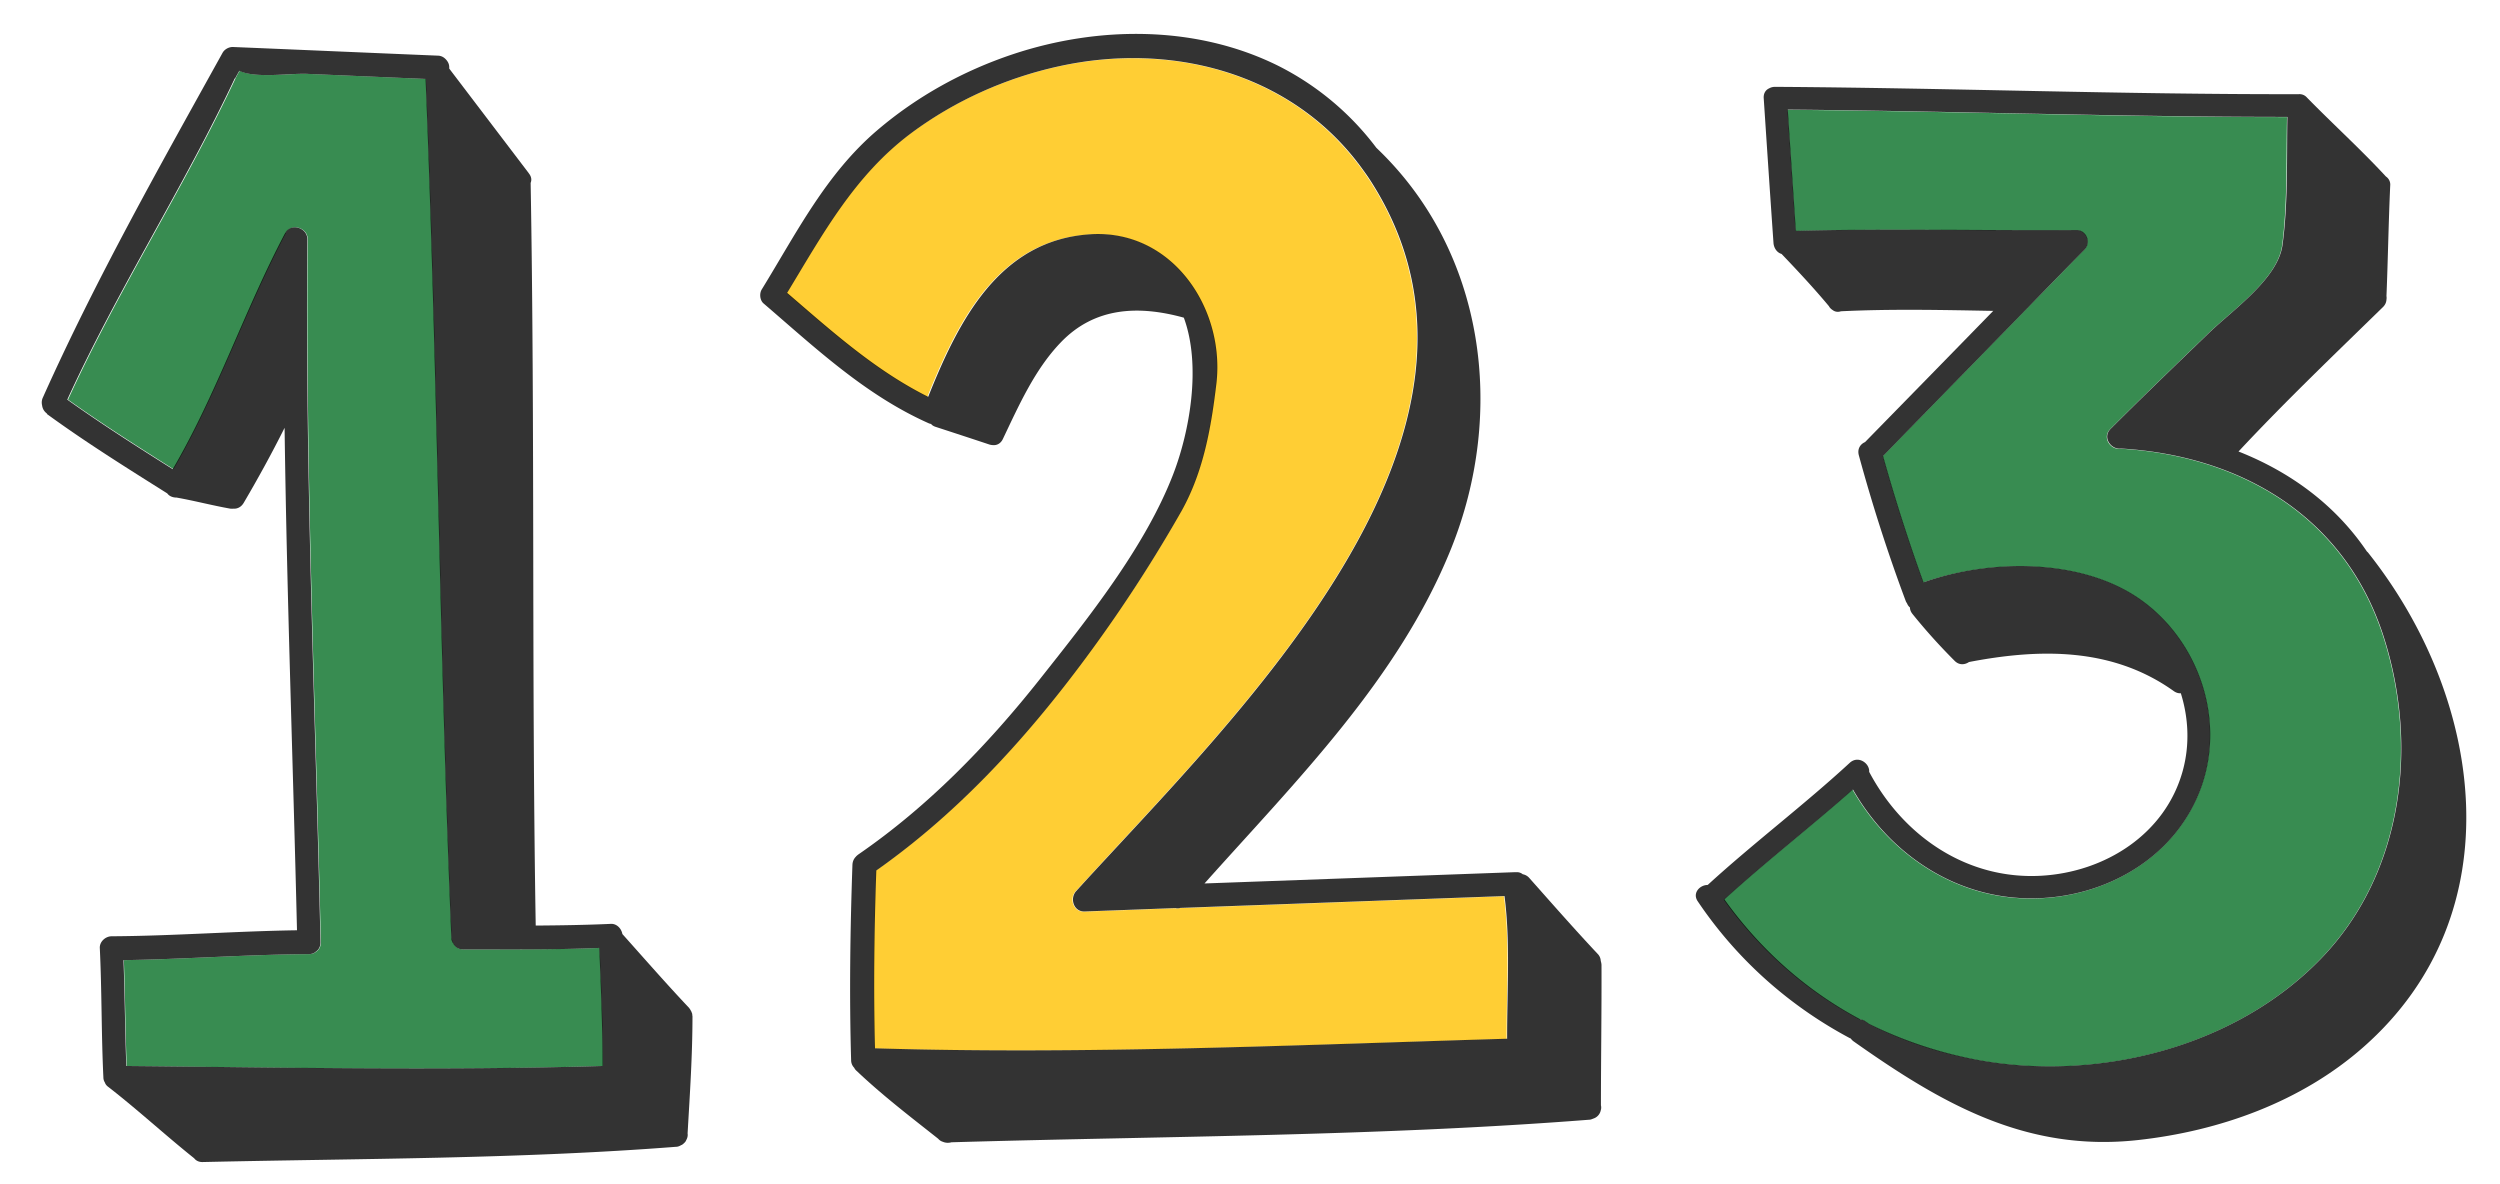
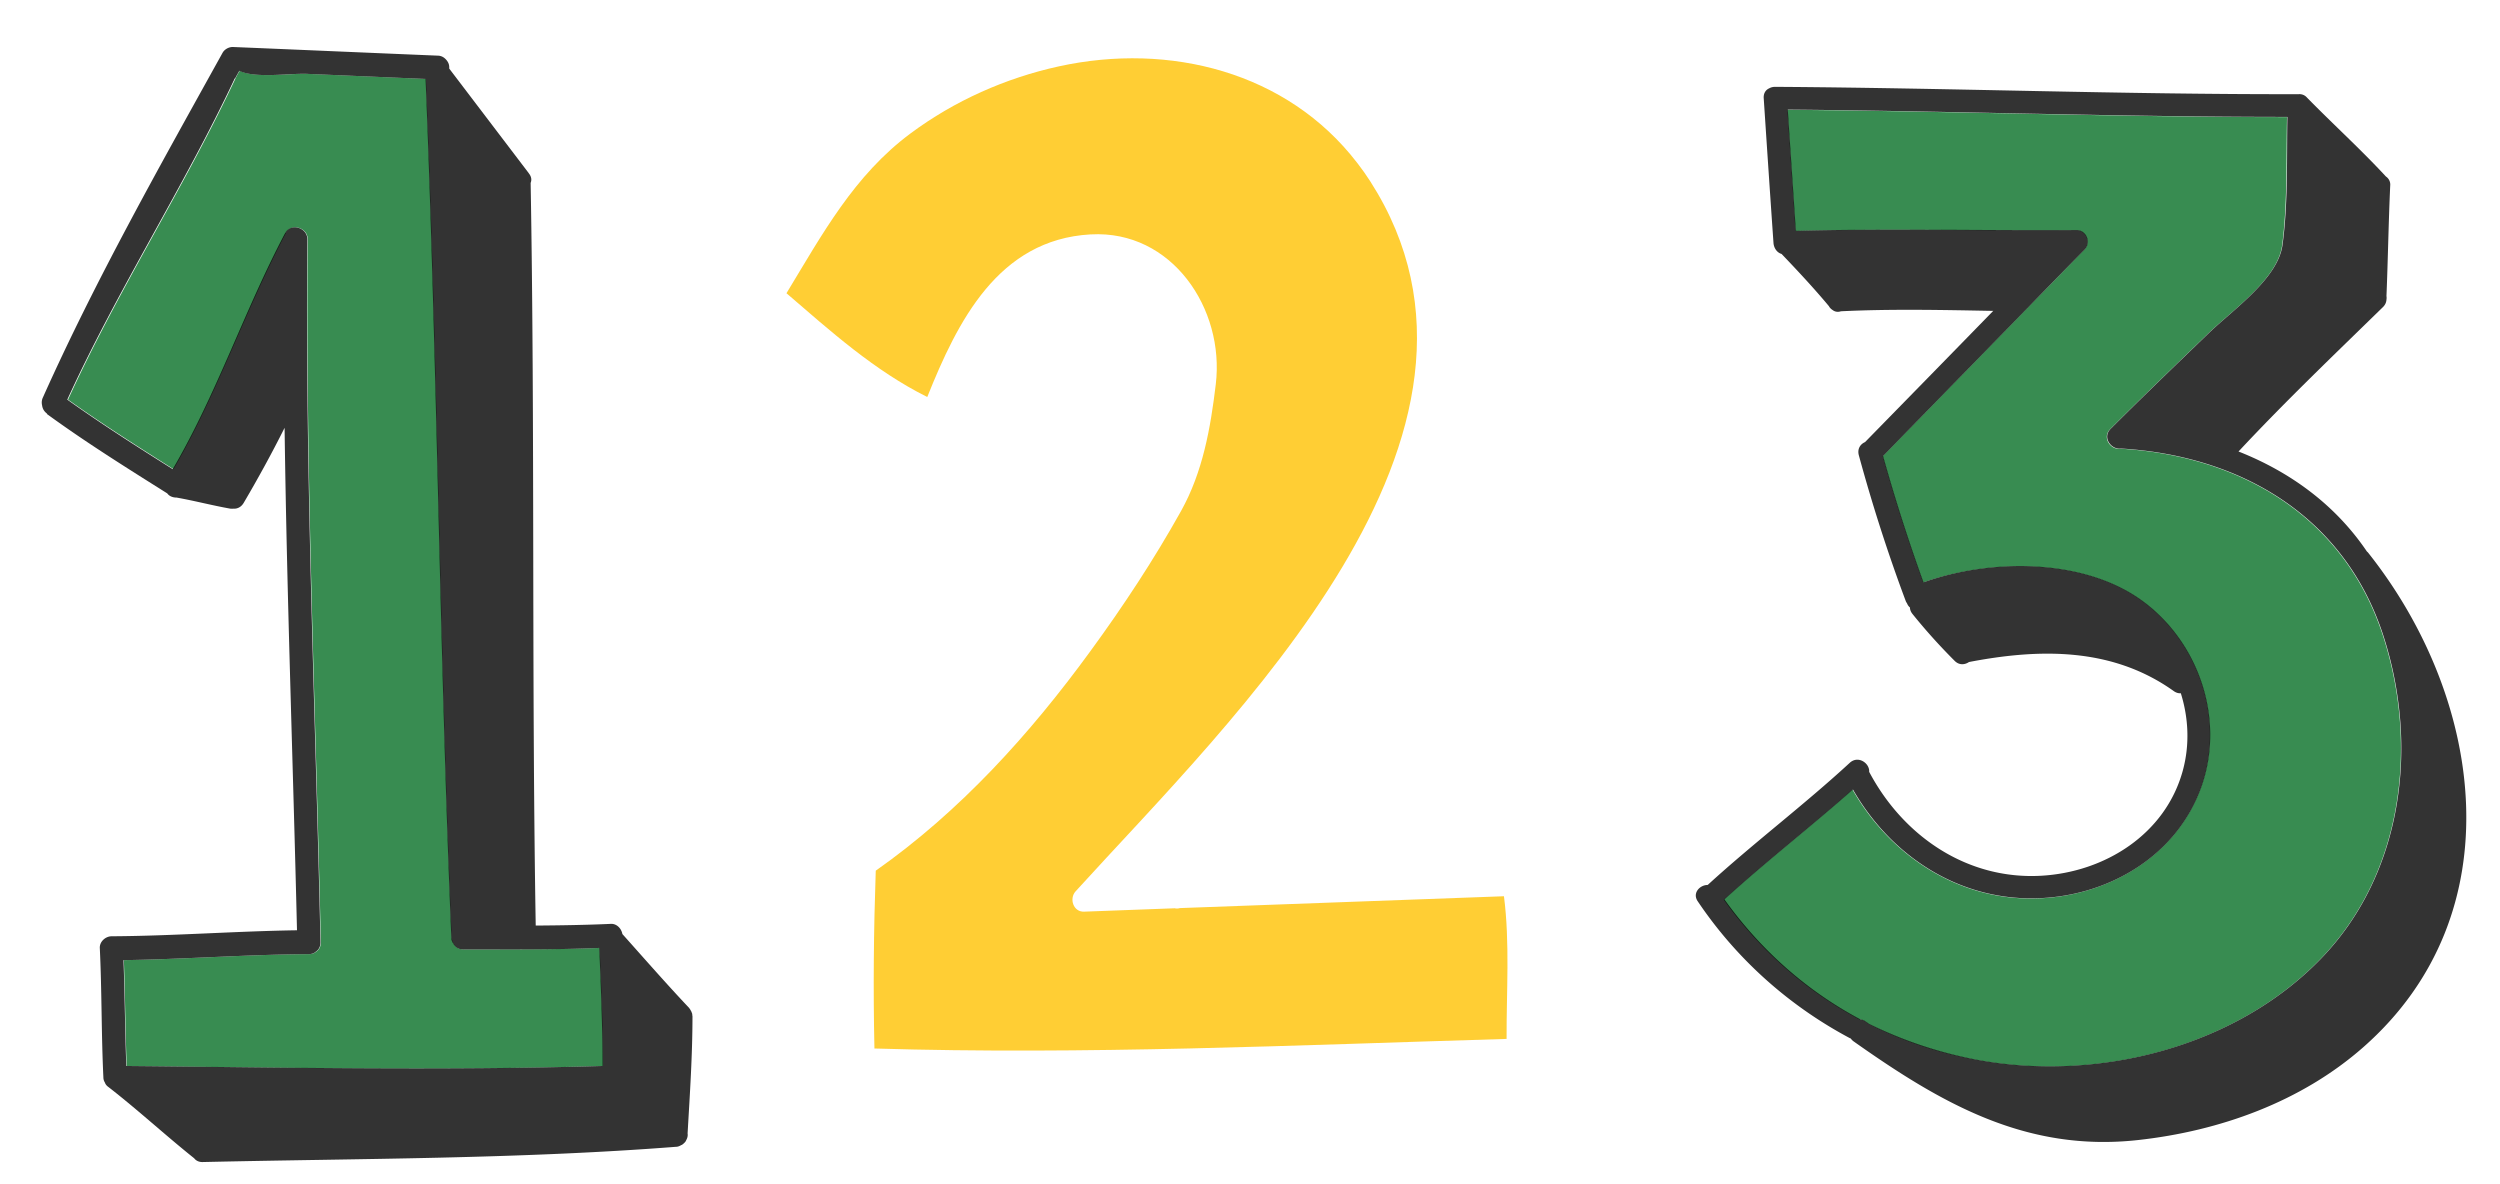
<svg xmlns="http://www.w3.org/2000/svg" id="Layer_1" data-name="Layer 1" viewBox="0 0 133 63">
  <defs>
    <style>.cls-2,.cls-3{opacity:.8;stroke-width:0}.cls-3{fill:#23803f;opacity:.9}</style>
  </defs>
  <path d="M15.19 12.4c.3-.56 1.18-.29 1.18.32-.12 12.47.42 24.94.7 37.41 0 .24-.1.4-.25.5-.1.08-.22.13-.38.13-3.29.02-6.57.27-9.85.32.07 1.88.08 3.75.15 5.63 8.44.09 16.89.26 25.34 0 0-2.09-.09-4.19-.18-6.28-2.41.09-4.83.08-7.24.08-.27 0-.44-.14-.53-.32a.756.756 0 0 1-.1-.31c-.63-15.22-.74-30.46-1.37-45.68l-6.29-.27c-.94-.04-2.73.25-3.59-.15-.01 0-.02 0-.03-.01-.08.13-.16.27-.22.4C9.8 9.98 6.29 15.41 3.62 21.26c1.82 1.3 3.72 2.5 5.61 3.7 2.33-4 3.82-8.47 5.98-12.56Z" class="cls-3" />
  <path d="M2.49 22.02c2.07 1.51 4.25 2.87 6.41 4.23.07.1.19.18.36.21.03 0 .05.01.08.01h.05c.96.17 1.9.42 2.86.59.05 0 .1.01.15 0 .21.02.42-.07.56-.3.77-1.31 1.5-2.64 2.18-4 .12 8.91.45 17.82.66 26.73-3.29.05-6.57.3-9.86.32-.33 0-.65.29-.63.63.11 2.29.08 4.58.19 6.87 0 .11.03.2.08.28.03.09.09.17.19.24 1.56 1.21 3.02 2.56 4.56 3.79.1.13.26.21.47.2 8.37-.19 16.81-.16 25.16-.81.12 0 .21-.05.3-.1h.01c.02-.01.04-.02.05-.04h.01l.01-.01a.8.8 0 0 0 .13-.13s0-.01.01-.02l.03-.06c.06-.11.09-.23.07-.35.12-2.08.26-4.15.26-6.23 0-.03-.01-.04-.01-.07 0-.05-.01-.09-.03-.13-.01-.03-.02-.06-.04-.09-.03-.05-.05-.1-.09-.14 0 0 0-.01-.01-.02-1.21-1.28-2.37-2.61-3.55-3.93-.05-.29-.3-.56-.62-.54-1.33.06-2.66.08-3.99.09-.22-13.17-.04-26.34-.27-39.51.06-.15.05-.32-.09-.5 0-.01-.02-.02-.02-.03 0-.01-.02-.02-.03-.04L23.9 3.65v-.07c0-.18-.08-.31-.17-.41l-.02-.02s-.01-.02-.02-.02c-.1-.1-.24-.17-.41-.17-3.63-.15-7.27-.31-10.9-.46-.22 0-.44.13-.54.31-3.33 6.01-6.75 12.06-9.56 18.34-.07.15-.07.29-.04.42.02.16.1.32.27.44ZM12.51 4.17c.07-.14.15-.27.22-.4.01 0 .02 0 .03.01.86.4 2.65.11 3.59.15l6.29.27c.62 15.22.74 30.46 1.37 45.68 0 .12.04.23.1.31.09.18.27.32.53.32 2.41 0 4.83.02 7.24-.08.09 2.09.17 4.18.18 6.28-8.44.25-16.89.08-25.34 0-.07-1.88-.08-3.75-.15-5.63 3.29-.05 6.57-.3 9.85-.32.16 0 .29-.05.38-.13.15-.1.25-.26.25-.5-.28-12.47-.82-24.94-.7-37.41 0-.61-.88-.88-1.18-.32-2.16 4.09-3.64 8.56-5.98 12.56-1.89-1.19-3.79-2.4-5.61-3.7 2.67-5.85 6.18-11.28 8.91-17.09Z" class="cls-2" />
  <path d="M58.03 12.47c4.32-.24 7.13 3.96 6.65 7.97-.28 2.34-.69 4.67-1.85 6.75-1.44 2.58-3.08 5.07-4.82 7.45-3.22 4.42-6.93 8.52-11.42 11.68-.11 3.15-.14 6.31-.07 9.46 11.21.34 22.43-.18 33.63-.51-.01-2.49.18-5.12-.14-7.59l-17.24.63c-.09.03-.19.03-.28.01l-4.82.18c-.57.02-.8-.69-.45-1.08 8.29-9.13 24.32-24.28 15.68-37.77-.21-.33-.44-.65-.67-.95-.01-.02-.02-.03-.04-.05-3.71-4.82-9.96-6.41-15.86-5.12-2.83.62-5.55 1.83-7.88 3.56-3.02 2.24-4.71 5.38-6.61 8.51 2.37 2.04 4.68 4.12 7.49 5.52 1.61-4.02 3.77-8.37 8.68-8.65Z" style="stroke-width:0;opacity:.8;fill:#ffc202" />
-   <path d="M49.54 22.57c.06.06.14.11.24.14.95.31 1.9.62 2.86.94.07.02.14.03.2.03h.07c.17-.01.34-.11.44-.32.85-1.78 1.69-3.69 3.07-5.13 1.82-1.91 4.17-1.99 6.56-1.33.94 2.56.31 6.06-.57 8.34-1.49 3.86-4.53 7.66-7.08 10.88-2.79 3.52-5.95 6.78-9.67 9.34-.05.04-.1.08-.13.12-.1.1-.17.24-.18.42-.12 3.46-.17 6.94-.07 10.4 0 .17.07.31.16.4.03.06.07.12.13.17 1.37 1.3 2.86 2.44 4.34 3.61.06.07.14.13.24.16.16.07.32.07.47.03 11.29-.33 22.66-.32 33.92-1.2.08 0 .15-.03.22-.06a.58.58 0 0 0 .4-.44c.03-.09.03-.18.01-.27 0-2.48.04-4.97.03-7.45 0-.08-.02-.16-.04-.23a.57.57 0 0 0-.17-.38c-1.24-1.32-2.43-2.68-3.63-4.03a.604.604 0 0 0-.35-.2.49.49 0 0 0-.28-.11h-.13l-16.52.6c4.9-5.49 10.32-10.88 13.11-17.79 2.93-7.25 1.84-15.81-3.95-21.33l-.02-.02a14.924 14.924 0 0 0-5.24-4.37c-4.35-2.15-9.53-2.12-14.08-.61-2.64.88-5.11 2.24-7.23 4.05-2.73 2.33-4.29 5.45-6.14 8.46-.14.22-.11.59.1.76 2.76 2.37 5.4 4.86 8.76 6.36.06.03.12.04.17.05Zm-7.67-6.98c1.9-3.13 3.59-6.26 6.61-8.51 2.33-1.73 5.04-2.94 7.88-3.56 5.9-1.29 12.15.31 15.86 5.12.01.02.02.03.04.05.23.31.46.62.67.95 8.64 13.49-7.39 28.64-15.68 37.77-.35.39-.13 1.1.45 1.08l4.82-.18c.09.02.19.02.28-.01l17.24-.63c.32 2.46.13 5.09.14 7.59-11.2.33-22.42.85-33.63.51-.08-3.15-.04-6.31.07-9.46 4.49-3.16 8.19-7.26 11.42-11.68a76.97 76.97 0 0 0 4.82-7.45c1.16-2.08 1.57-4.4 1.85-6.75.48-4.01-2.33-8.21-6.65-7.97-4.91.28-7.07 4.63-8.68 8.65-2.81-1.4-5.12-3.48-7.49-5.52Z" class="cls-2" />
  <path d="M98.95 54.24c.09 0 .18.04.28.11l.19.13c1.77.89 3.69 1.54 5.74 1.91 6.39 1.18 13.69-.63 18.28-5.36 4.38-4.51 5.23-11.32 3.35-17.16-2.04-6.36-7.56-9.62-13.99-10-.5.08-.99-.58-.54-1.04 1.72-1.72 3.47-3.4 5.22-5.09 1.28-1.24 3.7-2.9 3.93-4.7.29-2.22.21-4.56.26-6.81-8.86 0-17.72-.31-26.58-.39.14 2.15.29 4.3.43 6.45 4.97-.14 9.96 0 14.93-.04.54 0 .8.67.43 1.04-.99 1.02-1.98 2.03-2.98 3.05-.02.03-.05.06-.08.08-2.55 2.62-5.11 5.23-7.66 7.85a92.12 92.12 0 0 0 2.15 6.72c3.55-1.25 8.42-1.29 11.53.9 3.09 2.18 4.52 6.31 3.28 9.91-1.25 3.64-4.81 5.81-8.56 5.99-4.24.21-7.95-2.19-10.01-5.79-2.24 2-4.62 3.84-6.85 5.86 1.94 2.71 4.38 4.86 7.23 6.38Z" class="cls-3" />
  <path d="M98.44 55.22c.04.06.1.13.17.18 4.67 3.3 9.18 5.91 15.14 5.25 4.34-.48 8.68-2.03 11.99-4.95 8.07-7.11 6.39-18.56.25-26.29-.02-.03-.05-.05-.07-.07-1.7-2.51-4.1-4.24-6.83-5.32 2.47-2.65 5.1-5.16 7.69-7.69.12-.12.17-.25.18-.39.01-.07.01-.13 0-.19.08-1.96.11-3.92.2-5.88a.516.516 0 0 0-.23-.48c-1.34-1.45-2.81-2.78-4.2-4.2a.521.521 0 0 0-.43-.18h-.03c-9.28.02-18.55-.33-27.83-.39-.13 0-.23.03-.32.08-.18.08-.31.26-.29.53.17 2.57.34 5.13.52 7.7.02.26.18.51.43.58.86.9 1.72 1.82 2.52 2.78.04.08.11.15.19.2.14.11.3.12.45.07 2.69-.13 5.4-.07 8.1-.02-2.27 2.33-4.54 4.65-6.82 6.98-.25.11-.42.36-.33.7.71 2.61 1.54 5.2 2.49 7.74.02.06.05.1.08.15.03.08.08.15.15.21 0 .12.05.24.14.35.7.87 1.45 1.7 2.24 2.49.24.24.54.21.76.06 3.79-.73 7.64-.78 10.9 1.55.13.09.25.12.37.11.41 1.31.48 2.73.11 4.1-.92 3.4-4.15 5.42-7.54 5.61-3.94.22-7.32-2.1-9.13-5.49 0-.01-.01-.02-.02-.03.04-.46-.58-.9-1.03-.49-2.44 2.25-5.11 4.26-7.56 6.5-.42 0-.83.43-.53.87 2.12 3.15 4.94 5.61 8.13 7.3Zm.13-13.23c2.06 3.61 5.77 6 10.01 5.79 3.75-.18 7.3-2.34 8.56-5.99 1.24-3.6-.19-7.73-3.28-9.91-3.11-2.19-7.98-2.16-11.53-.9-.8-2.21-1.52-4.46-2.15-6.72 2.55-2.62 5.11-5.23 7.66-7.85.03-.02.05-.05.08-.08.99-1.02 1.98-2.03 2.98-3.05.37-.38.1-1.05-.43-1.04-4.98.03-9.96-.09-14.93.04-.14-2.15-.29-4.3-.43-6.45 8.86.08 17.72.39 26.58.39-.04 2.25.04 4.59-.26 6.81-.24 1.8-2.65 3.46-3.93 4.7-1.75 1.69-3.5 3.37-5.22 5.09-.45.46.04 1.11.54 1.04 6.43.38 11.95 3.64 13.99 10 1.88 5.84 1.03 12.65-3.35 17.16-4.59 4.73-11.9 6.54-18.28 5.36-2.04-.38-3.96-1.03-5.74-1.91l-.19-.13a.55.55 0 0 0-.28-.11c-2.84-1.51-5.29-3.67-7.23-6.38 2.22-2.02 4.6-3.86 6.85-5.86Z" class="cls-2" />
</svg>